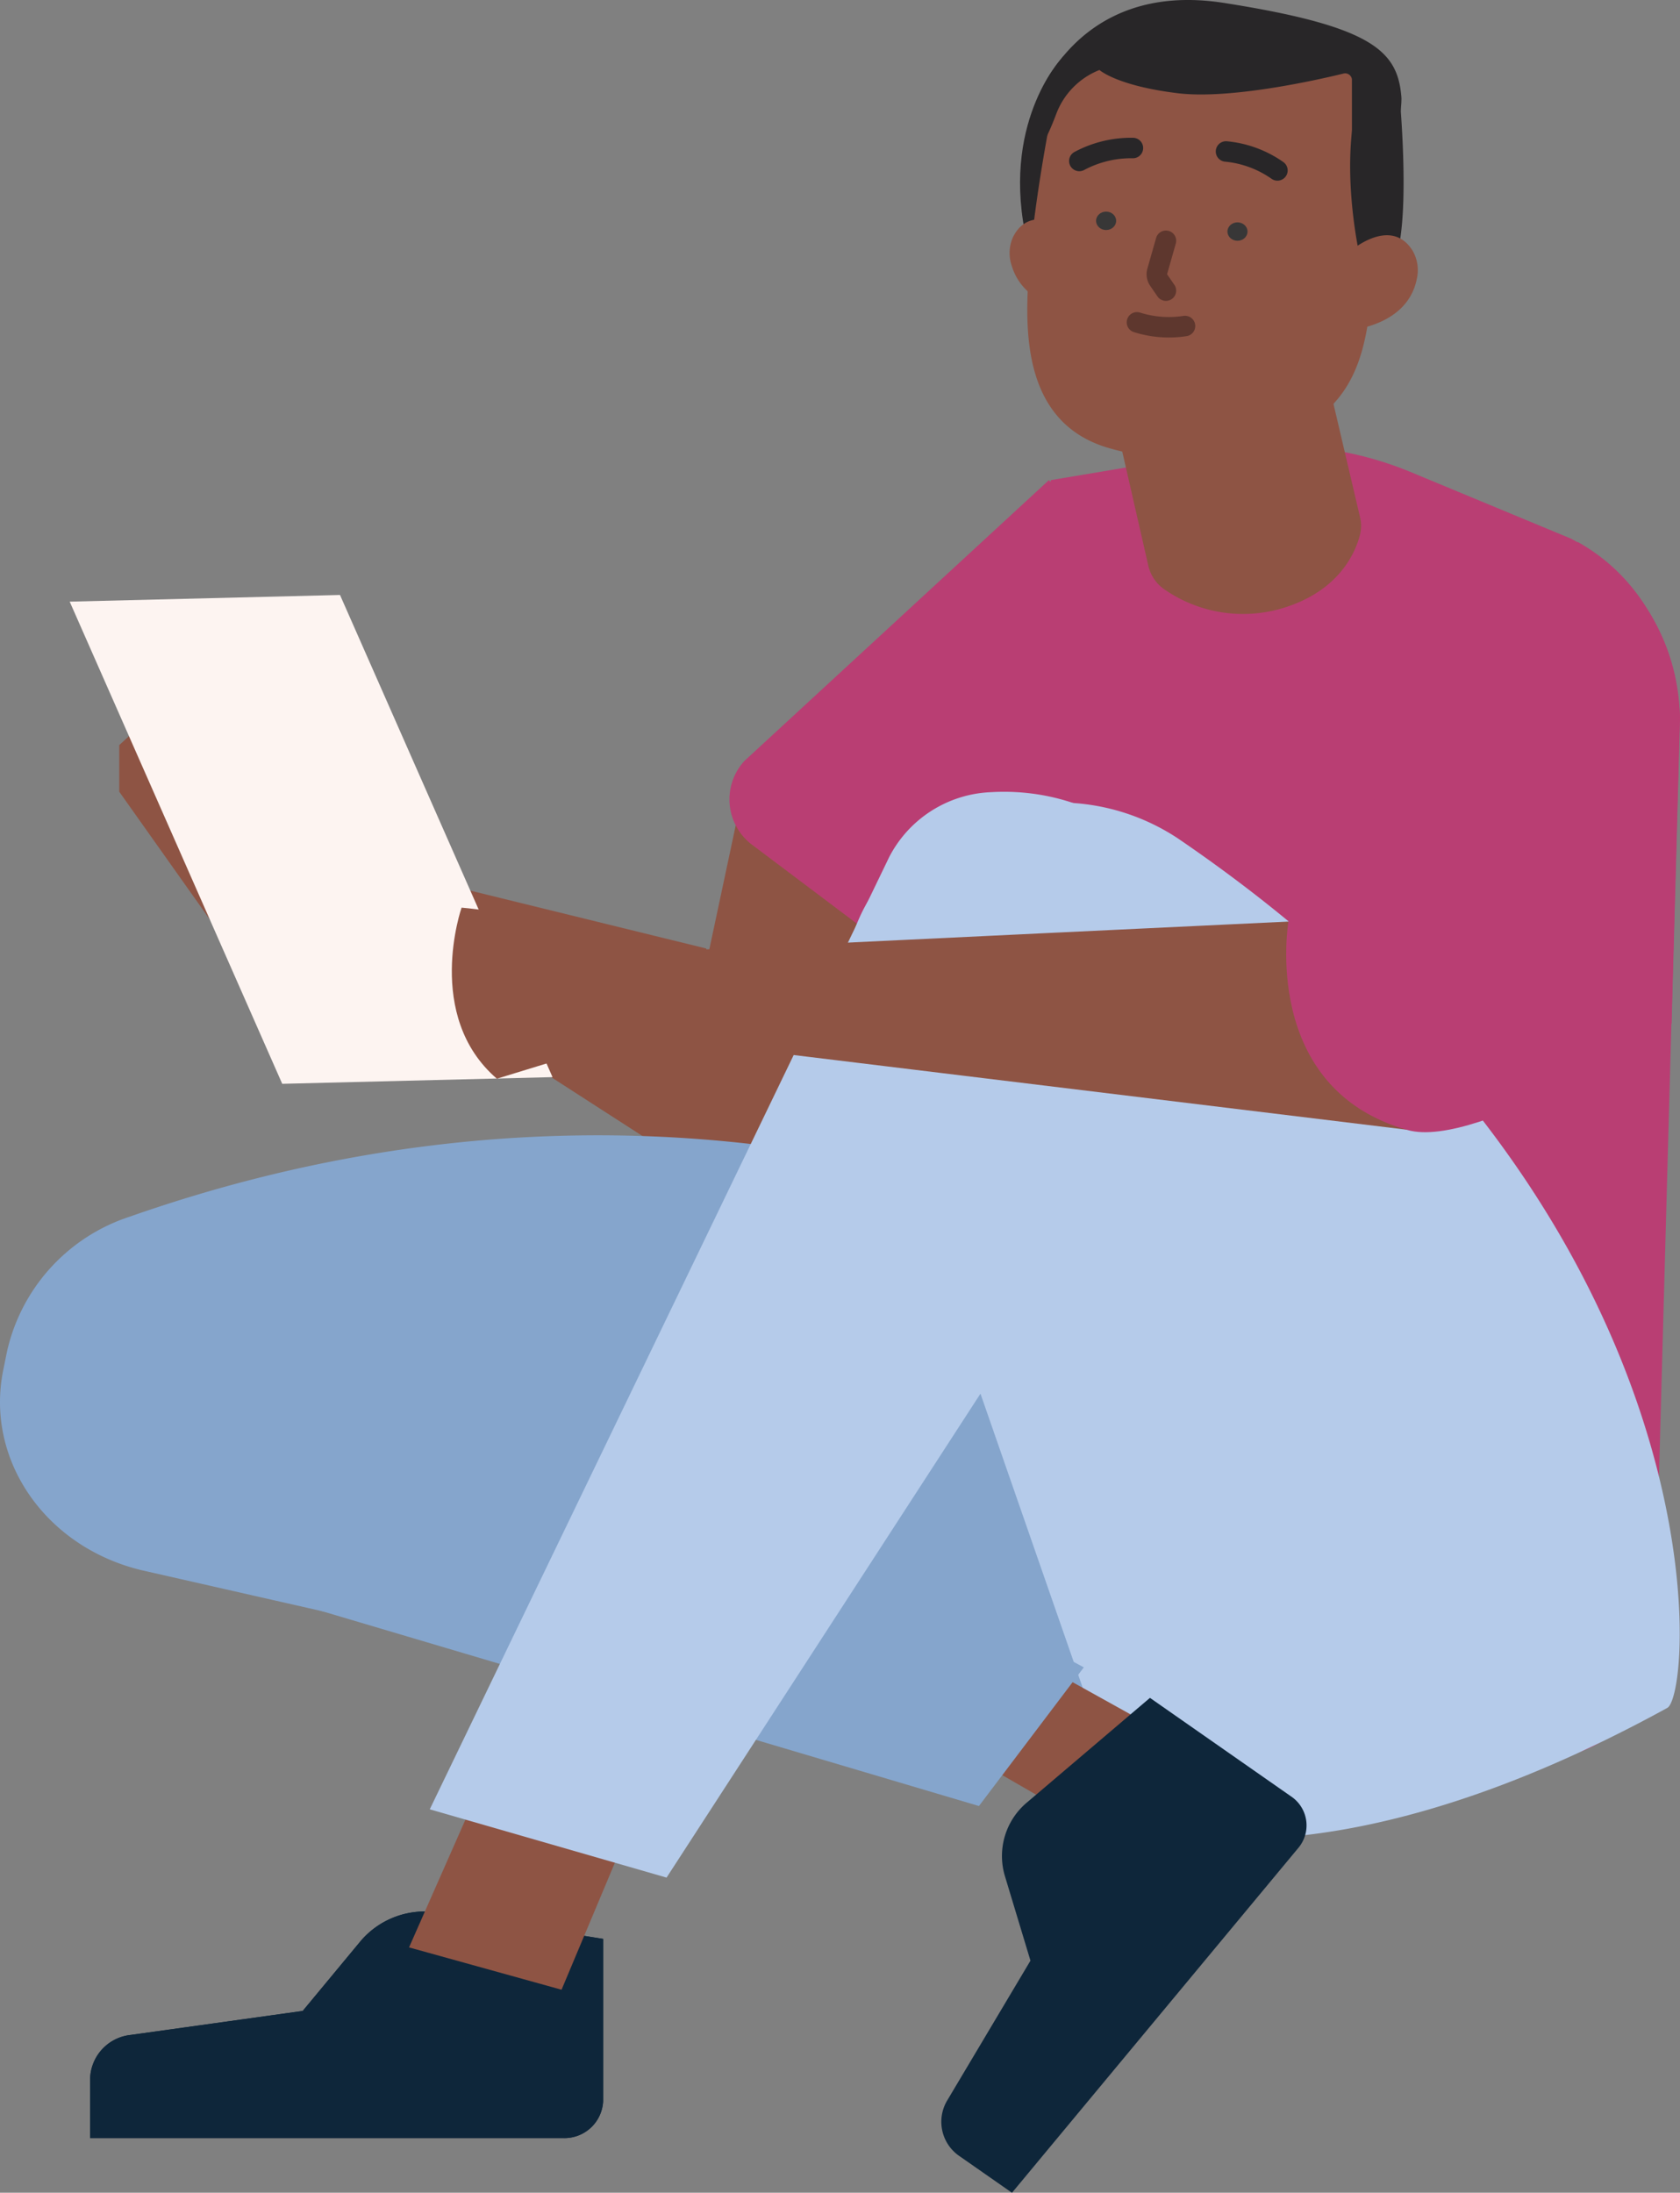
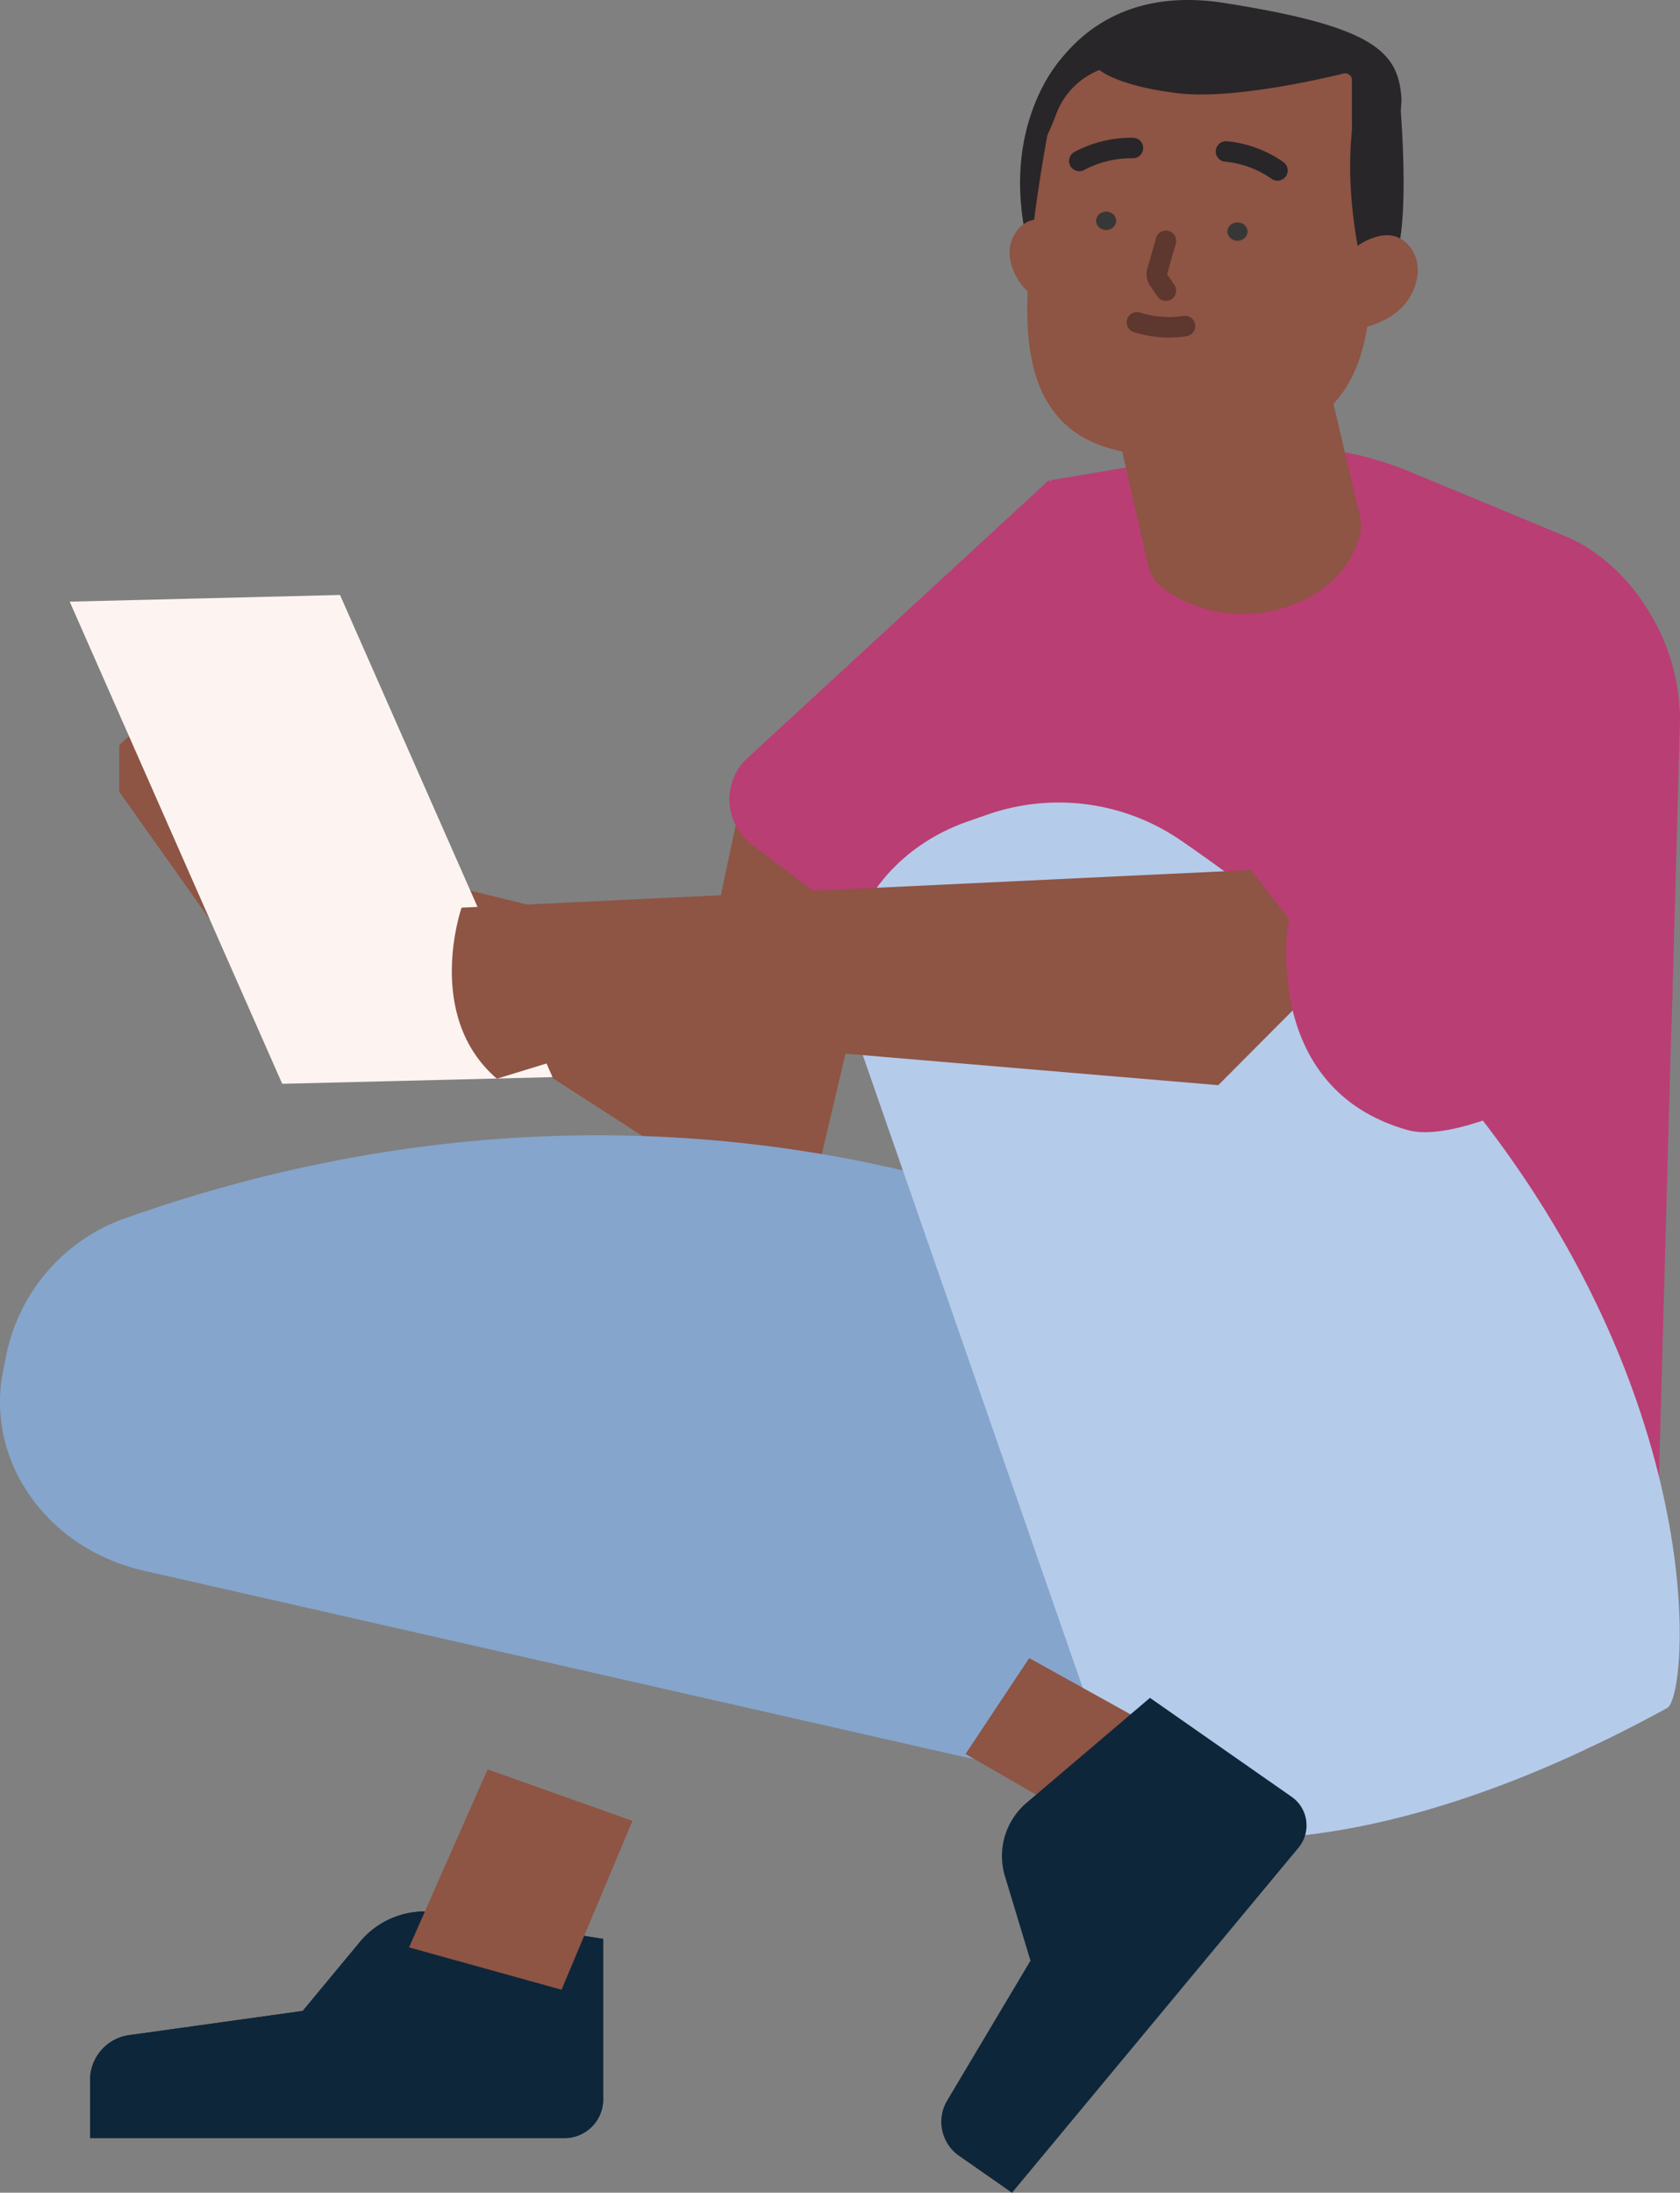
<svg xmlns="http://www.w3.org/2000/svg" width="161.667" height="210.984" viewBox="0 0 161.667 210.984">
  <rect x="0" y="0" width="161.667" height="210.984" fill="#808080" stroke="none" />
  <g id="Group_32" data-name="Group 32" transform="translate(-323.726 -52.276)">
    <path id="Group_1" data-name="Group 1" d="M577.1,449.88l-15.817-2.522a8.1,8.1,0,0,0-7.492,2.7l-5.6,6.755-16.54,2.307a4.361,4.361,0,0,0-3.918,4.18v5.745h45.488a3.729,3.729,0,0,0,3.879-3.556Z" transform="translate(-195.334 -211.047)" fill="#0e263a" />
    <path id="Group_1-2" data-name="Group 1" d="M577.1,449.88l-15.817-2.522a8.1,8.1,0,0,0-7.492,2.7l-5.6,6.755-16.54,2.307a4.361,4.361,0,0,0-3.918,4.18v5.745h45.488a3.729,3.729,0,0,0,3.879-3.556Z" transform="translate(-195.334 -211.047)" fill="#0e263a" />
    <path id="Group_1-3" data-name="Group 1" d="M431.97,64.16s-5.935,6.311-3.247,17.721,9.831,2.148,9.831,2.148L432.186,63.89" transform="translate(-6.139 -6.206)" fill="#282628" />
    <path id="Group_1-4" data-name="Group 1" d="M556.078,246.979,511.158,218.03l-8.895,2.447L490.7,204.167v-4.485l6.226-5.708,9.34,8.562,3.558-2.854,4,1.223s1.334,8.562,1.779,10.6l31.577,7.747Z" transform="translate(-155.499 -75.713)" fill="#8e5444" />
    <path id="Group_1-5" data-name="Group 1" d="M483.637,260.029l8.106-34.335L478.3,215.586,474.742,232.3Z" transform="translate(-83.059 -87.261)" fill="#8e5444" />
    <path id="Group_1-6" data-name="Group 1" d="M431.641,197.208l28.625-24.71-14.2-21.029L416.751,178.5a5.472,5.472,0,0,0,.873,8.157Z" transform="translate(-21.396 -53.002)" fill="#b93e73" />
    <path id="Group_1-7" data-name="Group 1" d="M347.724,276.835l40.936-6.148c5.4-.79,9.41-4.995,9.547-10l2.477-90.184a19.789,19.789,0,0,0-10.472-17.163l-15.5-6.44a32.884,32.884,0,0,0-19.8-1.665l-14.738,2.47L323.76,189.4Z" transform="translate(84.692 -49.235)" fill="#b93e73" />
    <path id="Group_1-8" data-name="Group 1" d="M524.245,305.848c.01-2.739-47.1-32.927-109.12-11.148a17.731,17.731,0,0,0-11.768,12.976l-.361,1.78c-1.766,8.709,4.178,17.171,13.557,19.3l78.866,17.906c7.406,1.682,15.213-.966,19.55-6.72C519.693,333.678,524.187,323.17,524.245,305.848Z" transform="translate(-78.96 -125.342)" fill="#85a5cc" />
    <path id="Group_1-9" data-name="Group 1" d="M402.817,305.219c2.564-1.407,5.892-47.57-47.105-83.668a20.784,20.784,0,0,0-18.32-2.283l-1.853.644c-9.067,3.148-13.845,12.055-10.9,20.314l26.418,75.986S368.507,324.047,402.817,305.219Z" transform="translate(81.354 -88.611)" fill="#b5cbea" />
    <path id="Group_1-10" data-name="Group 1" d="M543.682,422.827l-6.823,16.246L522.183,435l7.561-17.125Z" transform="translate(-159.095 -195.348)" fill="#8e5444" />
    <path id="Group_1-11" data-name="Group 1" d="M427.953,394.875l12.794,7.107-5.487,9.867L421.826,404.1Z" transform="translate(-5.184 -183.06)" fill="#8e5444" />
-     <path id="Group_1-12" data-name="Group 1" d="M461.528,310.624l74.608,40.125-10.093,13.343-82.217-24.384a10.7,10.7,0,0,1-7.074-8.822h0c-.919-9.42,6.366-17.852,16.579-19.189Z" transform="translate(-108.114 -138.042)" fill="#85a5cc" />
-     <path id="Group_1-13" data-name="Group 1" d="M487.454,239.114l-52.7,81.237-22.788-6.57,44.2-91.6a11.538,11.538,0,0,1,9.792-6.268h0c10.3-.612,19.312,6.271,20.52,15.664Z" transform="translate(-46.885 -87.414)" fill="#b5cbea" />
    <path id="Group_1-14" data-name="Group 1" d="M414.541,403.094l-11.77,10.01a6.721,6.721,0,0,0-2.2,7.1l2.47,8.176-8.018,13.463a4,4,0,0,0,1.255,5.39l4.985,3.48,27.556-33.179a3.364,3.364,0,0,0-.737-4.984Z" transform="translate(19.846 -187.452)" fill="#0e263a" />
    <path id="Group_1-15" data-name="Group 1" d="M557.773,222.246l26.012-.643L563.333,175.21l-26.012.643Z" transform="translate(-206.888 -65.687)" fill="#fdf4f1" />
-     <path id="Group_1-16" data-name="Group 1" d="M360.564,239.819c7.362.637,18.07,4.277,18.07,4.277s75.339-3.613,75.97-3.613l4.974,6.412v6.116l-8.126,8.166L377.745,252.2l-5.8,1.631-7.984,2.447C356.93,250.224,360.564,239.819,360.564,239.819Z" transform="translate(7.58 -100.21)" fill="#8e5444" />
+     <path id="Group_1-16" data-name="Group 1" d="M360.564,239.819s75.339-3.613,75.97-3.613l4.974,6.412v6.116l-8.126,8.166L377.745,252.2l-5.8,1.631-7.984,2.447C356.93,250.224,360.564,239.819,360.564,239.819Z" transform="translate(7.58 -100.21)" fill="#8e5444" />
    <path id="Group_1-17" data-name="Group 1" d="M345.166,170.648l-21.229,30.174s-2.731,16.022,11.469,20.028c6.854,1.934,25.407-10.244,25.407-10.244l.809-29.357s0-11.47-9.831-16.978Z" transform="translate(123.771 -59.843)" fill="#b93e73" />
    <path id="Group_1-18" data-name="Group 1" d="M387.012,108.172a3.144,3.144,0,0,0-2.8,3.711l5.4,23.646a3.816,3.816,0,0,0,1.666,2.37,13.28,13.28,0,0,0,11.144,1.762c5.536-1.621,7.121-5.367,7.565-7.11a3.449,3.449,0,0,0,.02-1.6l-5.095-21.736a4.1,4.1,0,0,0-4.652-2.933Z" transform="translate(44.614 -28.834)" fill="#8e5444" />
    <path id="Group_1-19" data-name="Group 1" d="M407.647,56.85c3.541,1.073,5.771,3.882,5.573,6.98-.307,4.795-1.2,11.327-1.768,15.44-.749,5.469-.562,11.795-6.6,15.4A24.84,24.84,0,0,1,385.663,96.8c-6.882-2.1-7.787-8.7-7.673-14.082.166-7.758,2.5-18.982,2.5-18.982s.017-7.89,12.507-8.641A39.394,39.394,0,0,1,407.647,56.85Z" transform="translate(44.601 -1.461)" fill="#8e5444" />
    <ellipse id="Group_1-20" data-name="Group 1" cx="0.966" cy="0.886" rx="0.966" ry="0.886" transform="translate(441.844 73.671)" fill="#383737" />
    <ellipse id="Group_1-21" data-name="Group 1" cx="0.966" cy="0.886" rx="0.966" ry="0.886" transform="translate(429.202 72.637)" fill="#383737" />
    <path id="Group_1-22" data-name="Group 1" d="M404.939,85.4a10.281,10.281,0,0,0-4.949-1.824" transform="translate(41.715 -16.726)" fill="none" stroke="#282628" stroke-linecap="round" stroke-miterlimit="10" stroke-width="1.97" />
    <path id="Group_1-23" data-name="Group 1" d="M432.527,82.849a10.587,10.587,0,0,0-5.158,1.247" transform="translate(0.22 -16.331)" fill="none" stroke="#282628" stroke-linecap="round" stroke-miterlimit="10" stroke-width="1.97" />
    <path id="Group_1-24" data-name="Group 1" d="M422.125,119.235a10.167,10.167,0,0,1-4.625-.355" transform="translate(15.635 -35.589)" fill="none" stroke="#5e372e" stroke-linecap="round" stroke-miterlimit="10" stroke-width="1.97" />
    <path id="Group_1-25" data-name="Group 1" d="M436.368,98.61c-2.1-1.274-4.437-1.678-5.623.633a3.715,3.715,0,0,0-.178,2.724c.978,3.382,4.445,4.532,7.951,4.514,2.08-.011,2.509-1.649,2.019-3.219A9.2,9.2,0,0,0,436.368,98.61Z" transform="translate(-9.51 -24.208)" fill="#8e5444" />
    <path id="Group_1-26" data-name="Group 1" d="M421.99,102.025l-.841,2.957a.971.971,0,0,0,.139.822l.7,1.019" transform="translate(13.935 -26.582)" fill="none" stroke="#5e372e" stroke-linecap="round" stroke-miterlimit="10" stroke-width="1.97" />
    <path id="Group_1-27" data-name="Group 1" d="M377.127,86.043s-2.122-8.7-.287-15.72a2.622,2.622,0,0,1,1.794-1.812c.818-.25,1.747-.268,2.138.694,0,0,1.225,12.19-.306,16.582a2.551,2.551,0,0,1-.9,1.208C378.759,87.587,377.438,88.188,377.127,86.043Z" transform="translate(77.558 -8.598)" fill="#282628" />
    <path id="Group_1-28" data-name="Group 1" d="M377.241,102.153c1.976-1.429,4.271-2.008,5.661.2a3.732,3.732,0,0,1,.423,2.7c-.67,3.445-4.021,4.853-7.517,5.1-2.074.147-2.65-1.453-2.3-3.055A9.015,9.015,0,0,1,377.241,102.153Z" transform="translate(76.748 -25.974)" fill="#8e5444" />
    <path id="Group_1-29" data-name="Group 1" d="M407.1,59.907a.656.656,0,0,0-.83-.548c-2.565.624-10.888,2.5-15.941,1.885-5.867-.717-7.522-2.234-7.522-2.234a7.3,7.3,0,0,0-4.138,4.173c-3.019,7.967-2.069-.759-2.069-.759s3.725-12.141,18.209-9.864,16.737,4.7,17.06,9.178a10.436,10.436,0,0,1-2.207,6.291,1.5,1.5,0,0,1-2.56-.805Z" transform="translate(46.722)" fill="#282628" />
  </g>
</svg>